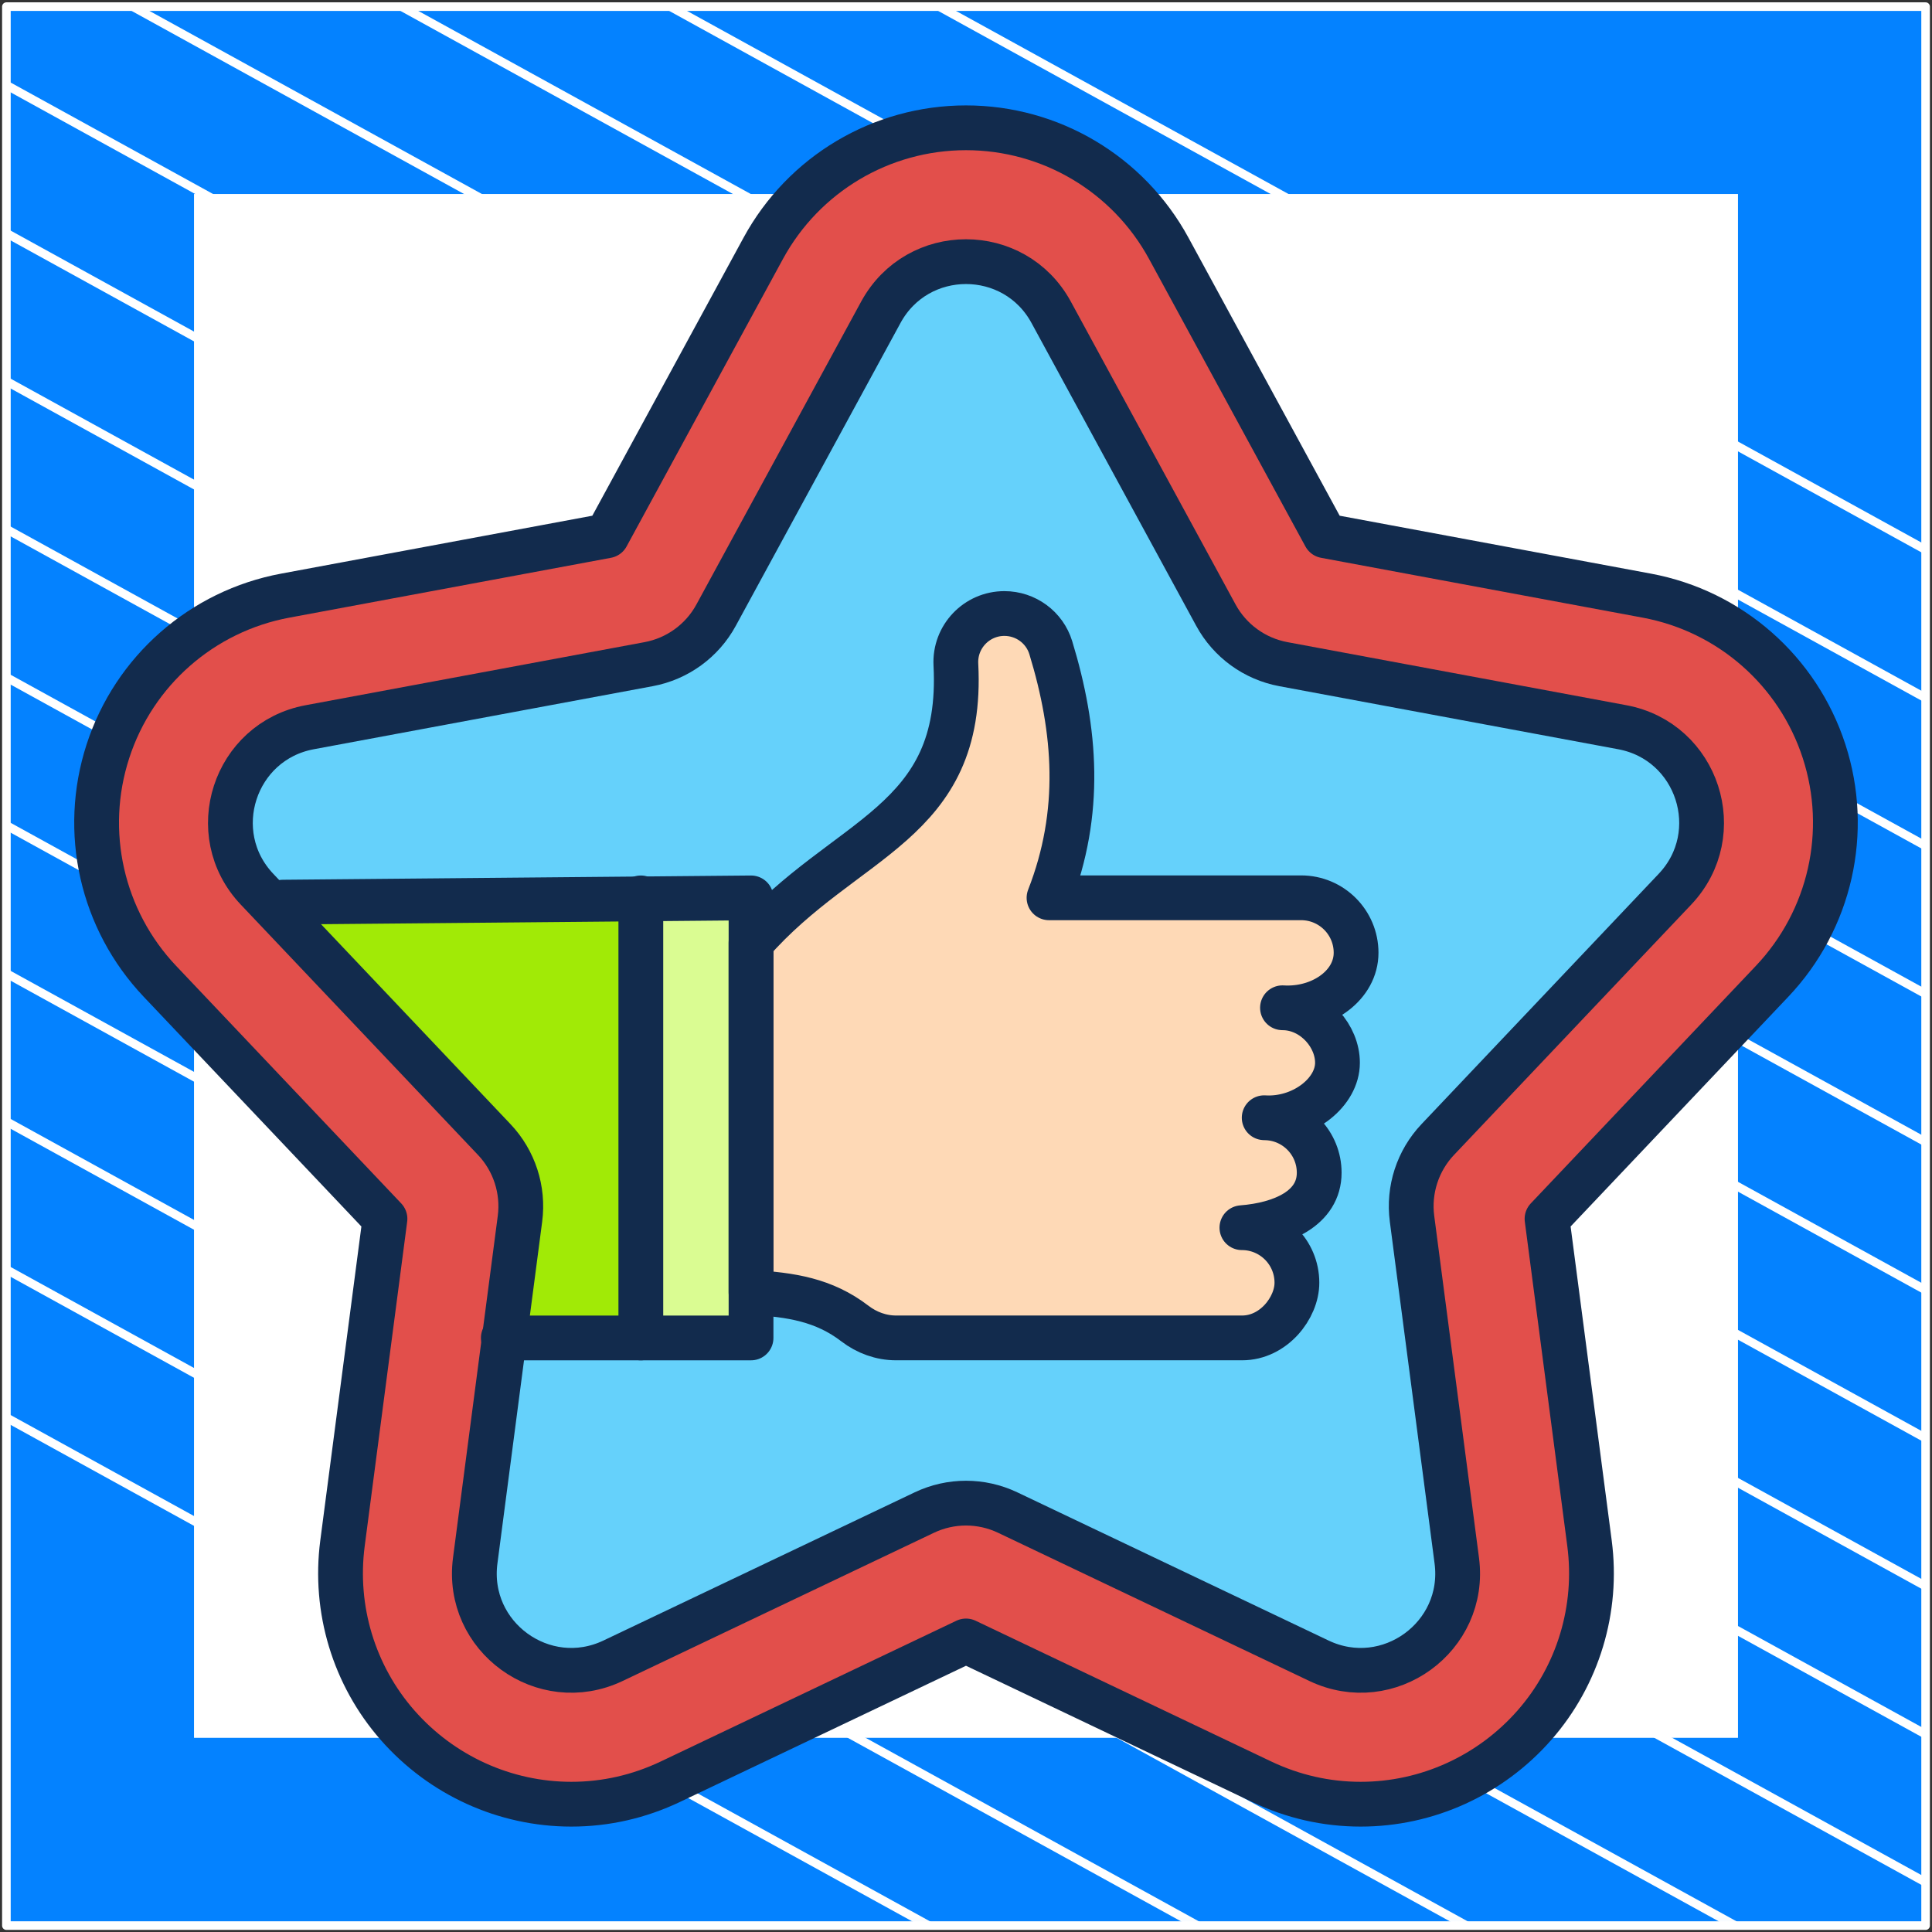
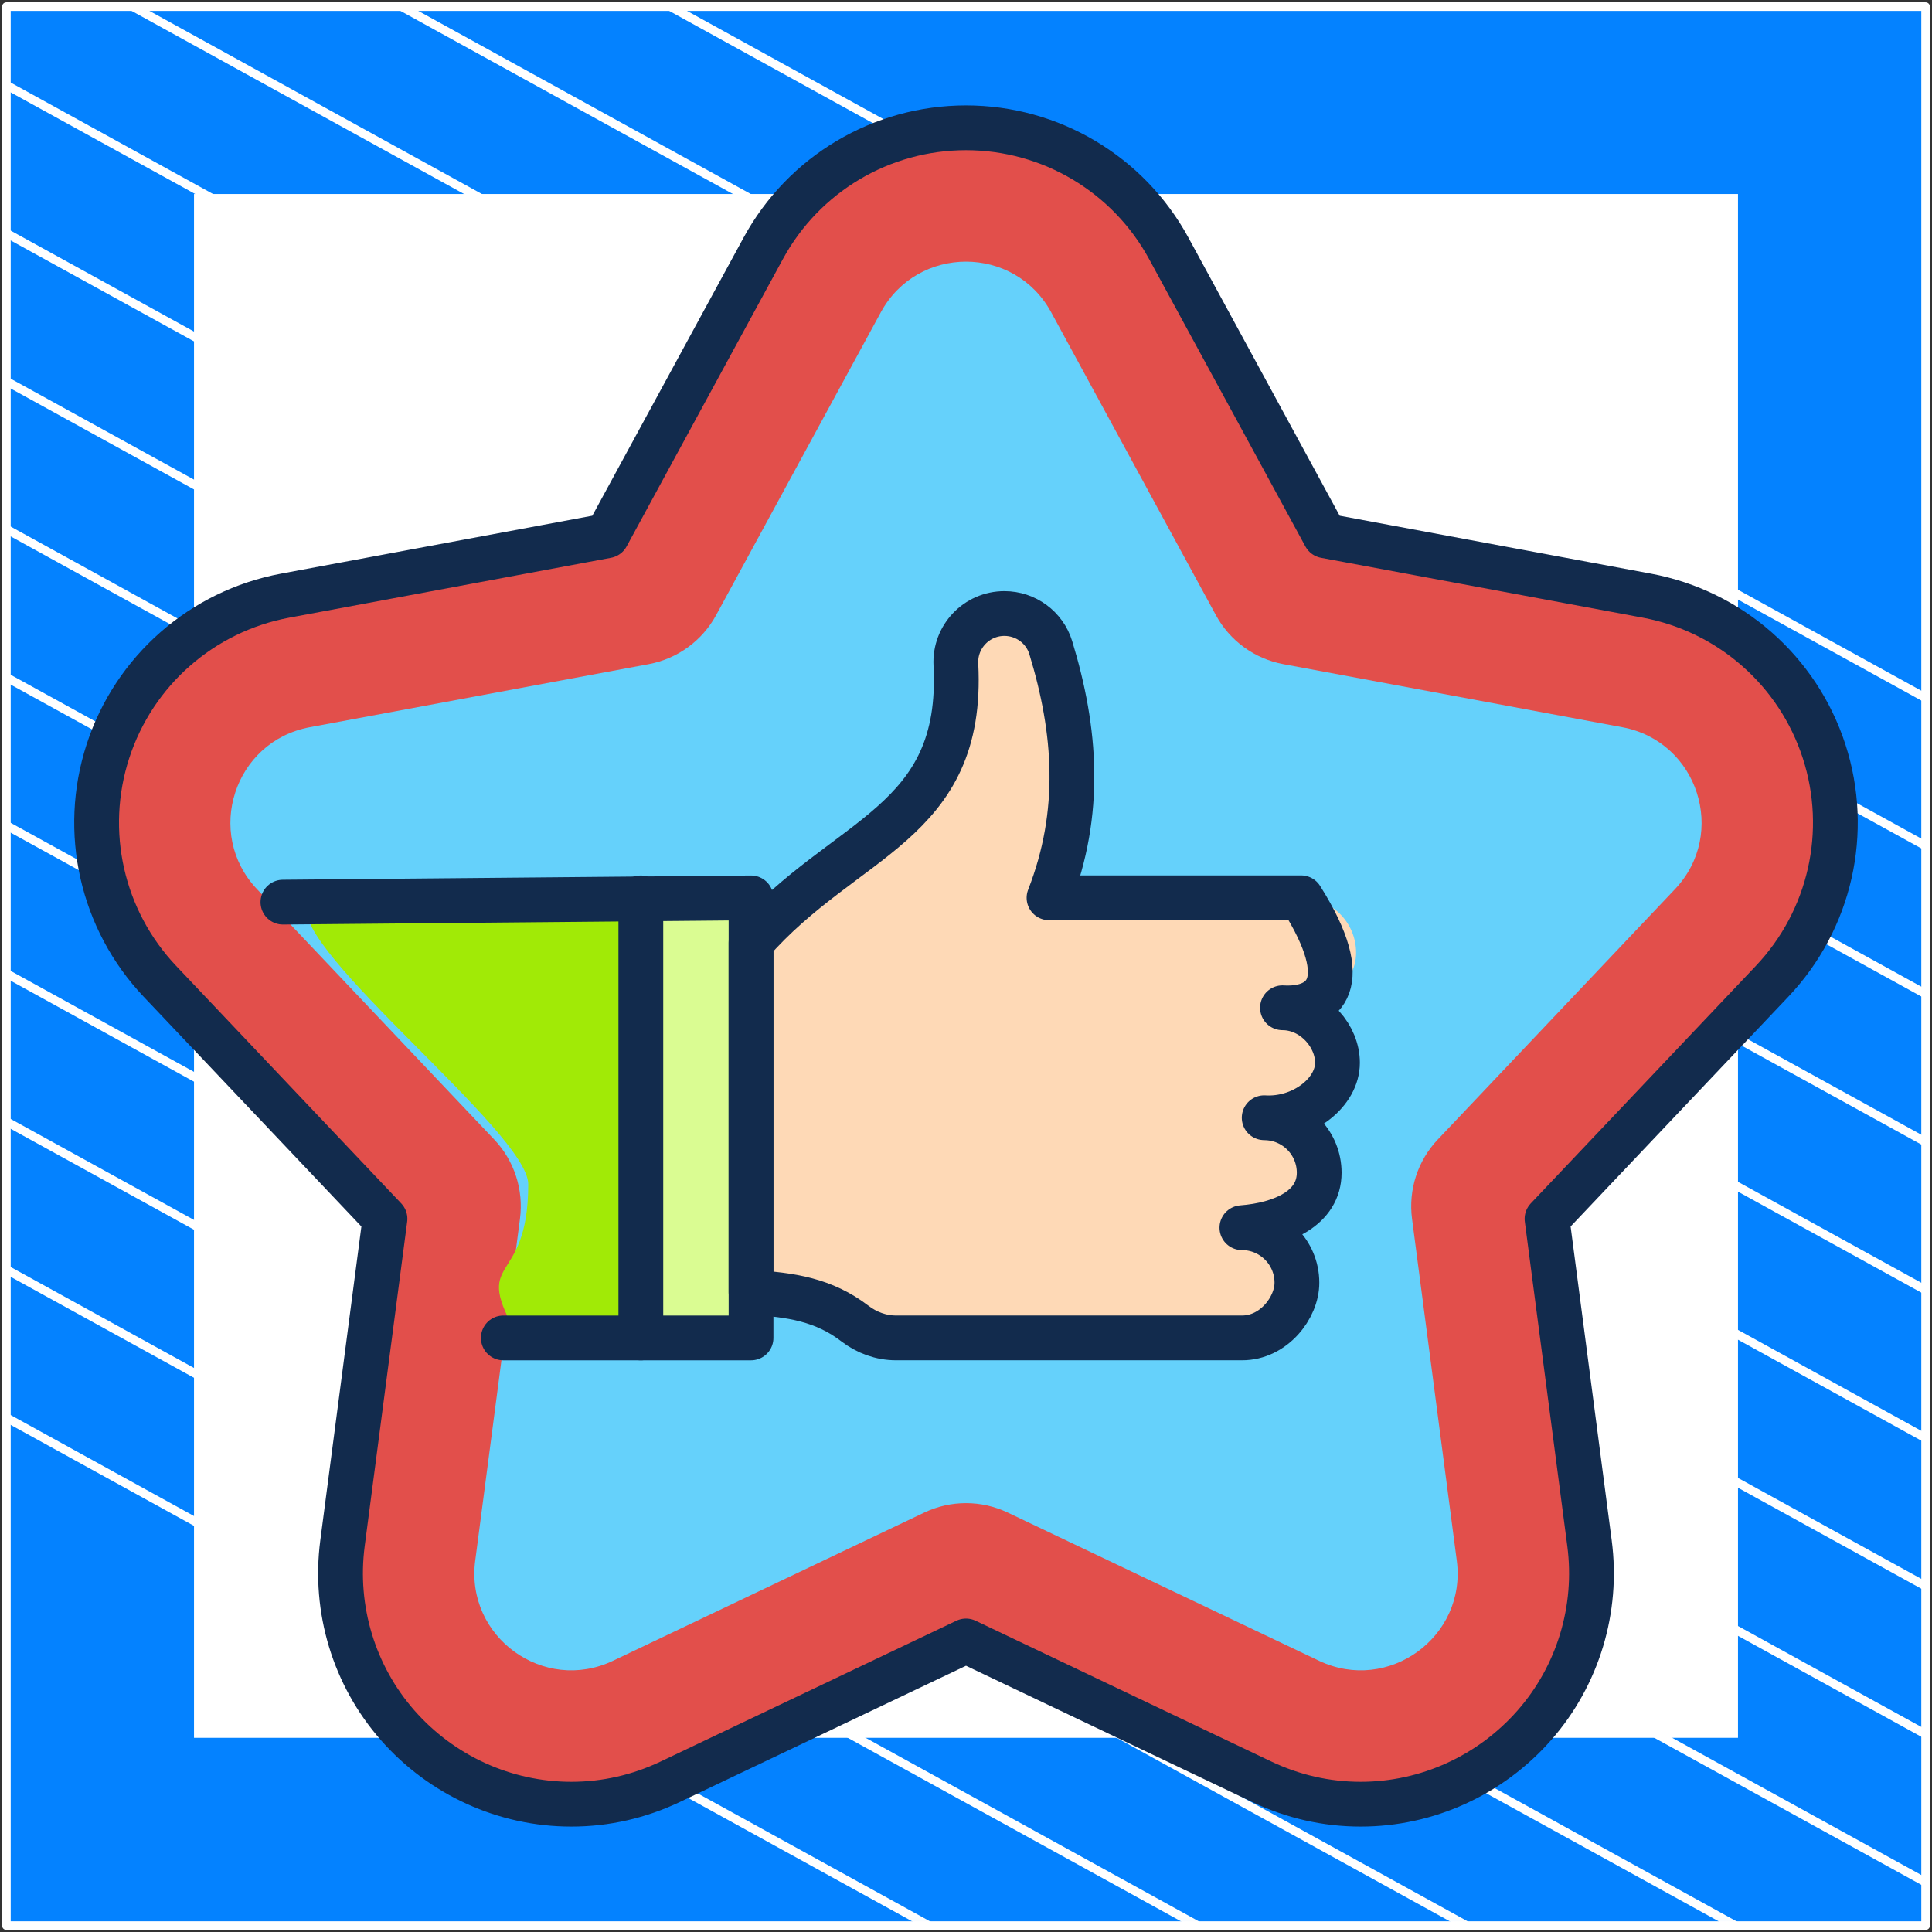
<svg xmlns="http://www.w3.org/2000/svg" width="302" height="302" viewBox="0 0 302 302" fill="none">
  <rect x="0" y="0" width="302" height="302" fill="#333333" stroke="none" />
  <path d="M301 1.038H1V301H301V1.038Z" fill="#0482FF" stroke="white" stroke-width="1.346" stroke-linejoin="round" />
  <mask id="mask0_178_5981" style="mask-type:luminance" maskUnits="userSpaceOnUse" x="1" y="1" width="300" height="300">
    <path d="M301 1H1V300.962H301V1Z" fill="white" />
  </mask>
  <g mask="url(#mask0_178_5981)">
    <path d="M-285.023 64.085L219.795 342.085" stroke="white" stroke-width="1.346" stroke-miterlimit="10" />
    <path d="M-263.954 52.544L240.932 330.581" stroke="white" stroke-width="1.346" stroke-miterlimit="10" />
    <path d="M-242.819 41.04L261.999 319.04" stroke="white" stroke-width="1.346" stroke-miterlimit="10" />
    <path d="M-221.682 29.536L283.136 307.536" stroke="white" stroke-width="1.346" stroke-miterlimit="10" />
    <path d="M-200.545 18.032L304.272 296.032" stroke="white" stroke-width="1.346" stroke-miterlimit="10" />
    <path d="M-179.41 6.528L325.409 284.528" stroke="white" stroke-width="1.346" stroke-miterlimit="10" />
    <path d="M-158.273 -5.014L346.545 273.024" stroke="white" stroke-width="1.346" stroke-miterlimit="10" />
    <path d="M-137.205 -16.517L367.613 261.483" stroke="white" stroke-width="1.346" stroke-miterlimit="10" />
    <path d="M-116.069 -28.021L388.749 249.979" stroke="white" stroke-width="1.346" stroke-miterlimit="10" />
    <path d="M-94.932 -39.525L409.886 238.475" stroke="white" stroke-width="1.346" stroke-miterlimit="10" />
    <path d="M-73.796 -51.029L431.023 226.971" stroke="white" stroke-width="1.346" stroke-miterlimit="10" />
    <path d="M-52.659 -62.533L452.159 215.467" stroke="white" stroke-width="1.346" stroke-miterlimit="10" />
    <path d="M-31.591 -74.075L473.227 203.963" stroke="white" stroke-width="1.346" stroke-miterlimit="10" />
-     <path d="M-10.454 -85.579L494.364 192.422" stroke="white" stroke-width="1.346" stroke-miterlimit="10" />
  </g>
  <path d="M271 31H31V270.975H271V31Z" fill="white" stroke="white" stroke-width="1.346" stroke-miterlimit="10" />
  <mask id="mask1_178_5981" style="mask-type:luminance" maskUnits="userSpaceOnUse" x="11" y="11" width="280" height="280">
    <path d="M11 11H291V291H11V11Z" fill="white" />
  </mask>
  <g mask="url(#mask1_178_5981)">
    <path d="M212.703 282.023C207.325 282.023 202.103 280.835 197.181 278.493L151 256.506L104.819 278.493C99.899 280.835 94.677 282.023 89.299 282.023C78.93 282.023 69.034 277.522 62.146 269.674C55.326 261.902 52.188 251.537 53.537 241.234L60.177 190.518L24.995 153.392C15.896 143.789 12.783 130.008 16.871 117.427C20.959 104.846 31.578 95.527 44.584 93.106L94.868 83.75L119.306 38.817C125.627 27.196 137.771 19.977 151 19.977C164.229 19.977 176.373 27.196 182.694 38.818L207.132 83.75L257.417 93.106C270.422 95.527 281.041 104.846 285.129 117.427C289.217 130.008 286.104 143.789 277.005 153.392L241.823 190.518L248.463 241.234C249.811 251.536 246.675 261.9 239.855 269.672C232.968 277.52 223.071 282.022 212.703 282.023Z" fill="#E24F4B" />
    <path d="M134.594 256.506L88.412 278.493C86.043 279.621 83.601 280.474 81.108 281.063C83.773 281.689 86.517 282.023 89.299 282.023C94.677 282.023 99.898 280.835 104.819 278.493L142.797 260.412L134.594 256.506Z" fill="#E24F4B" />
    <path d="M164.313 48.814L190.064 96.159C192.245 100.169 196.117 102.982 200.605 103.817L253.589 113.677C265.398 115.874 270.08 130.282 261.817 139L224.747 178.121C221.607 181.434 220.129 185.986 220.721 190.512L227.717 243.95C229.277 255.861 217.021 264.765 206.175 259.601L157.515 236.434C153.393 234.472 148.607 234.472 144.485 236.434L95.825 259.601C84.979 264.765 72.723 255.861 74.283 243.95L81.279 190.512C81.871 185.986 80.392 181.434 77.253 178.121L40.183 139C31.921 130.282 36.601 115.874 48.411 113.677L101.396 103.817C105.883 102.982 109.755 100.169 111.937 96.159L137.687 48.814C143.426 38.262 158.574 38.262 164.313 48.814Z" fill="#65D1FB" />
    <path d="M72.83 87.851L94.868 83.75L119.306 38.817C125.627 27.196 137.771 19.977 151 19.977C164.229 19.977 176.373 27.196 182.694 38.818L207.132 83.75L257.417 93.107C270.422 95.527 281.041 104.846 285.129 117.427C289.217 130.009 286.104 143.789 277.005 153.392L241.823 190.519L248.463 241.234C249.812 251.536 246.674 261.901 239.855 269.671C232.967 277.52 223.071 282.022 212.703 282.023C207.325 282.023 202.102 280.836 197.181 278.493L151 256.506L104.819 278.493C99.899 280.835 94.677 282.023 89.299 282.023C78.93 282.023 69.034 277.522 62.146 269.674C55.326 261.902 52.188 251.537 53.537 241.234L60.177 190.519L24.995 153.392C15.896 143.789 12.783 130.009 16.871 117.427C20.959 104.846 31.578 95.527 44.583 93.107L72.83 87.851Z" stroke="#122B4D" stroke-width="7" stroke-miterlimit="10" stroke-linecap="round" stroke-linejoin="round" />
    <path d="M117.395 140.352V209.136H81.137C73.309 195.775 82.572 201.719 82.572 185.111C82.572 177.068 45.936 148.853 47.914 141.43L117.395 140.352Z" fill="#A1EA06" />
    <path d="M117.398 140.354H100.172V209.138H117.398V140.354Z" fill="#DAFC92" />
    <path d="M194.129 191.91C198.876 191.91 202.724 195.758 202.724 200.505C202.737 204.404 199.101 209.149 194.129 209.138H140.059C137.737 209.138 135.491 208.314 133.648 206.901C128.789 203.176 123.647 202.386 117.397 202.015V147.359C132.096 130.565 150.721 128.987 149.418 103.892C149.192 99.55 152.653 95.903 157.001 95.903C160.327 95.903 163.284 98.062 164.255 101.243C168.2 114.173 169.186 127.006 163.978 140.338H203.381C208.128 140.338 211.977 144.186 211.977 148.933C211.977 154.11 206.446 157.911 200.471 157.529C205.218 157.529 209.066 161.819 209.066 166.124C209.066 170.821 203.568 175.086 197.613 174.719C202.361 174.719 206.209 178.567 206.209 183.314C206.209 188.86 200.417 191.421 194.129 191.91Z" fill="#FED9B6" />
-     <path d="M198.166 174.74C202.659 175.023 206.21 178.757 206.21 183.315C206.21 188.861 200.415 191.42 194.128 191.907C198.876 191.907 202.726 195.758 202.726 200.505C202.737 204.405 199.102 209.152 194.128 209.135H173.743L140.057 209.134C137.736 209.134 135.492 208.314 133.648 206.901C128.79 203.173 123.649 202.387 117.395 202.016V147.358C132.097 130.563 150.721 128.984 149.419 103.89C149.192 99.547 152.654 95.902 157.003 95.902C158.664 95.902 160.232 96.439 161.512 97.381C162.786 98.317 163.766 99.652 164.253 101.242C168.197 114.171 169.189 127.006 163.977 140.339H203.384C208.126 140.339 211.976 144.184 211.976 148.931C211.976 153.939 206.807 157.656 201.063 157.551M198.166 174.74C197.983 174.735 197.795 174.729 197.612 174.718C197.801 174.718 197.983 174.724 198.166 174.74ZM198.166 174.74C203.905 174.818 209.068 170.674 209.068 166.126C209.068 161.999 205.534 157.889 201.063 157.551M201.063 157.551C200.864 157.551 200.67 157.54 200.471 157.529C200.67 157.529 200.869 157.534 201.063 157.551Z" stroke="#122B4D" stroke-width="7" stroke-miterlimit="10" stroke-linecap="round" stroke-linejoin="round" />
+     <path d="M198.166 174.74C202.659 175.023 206.21 178.757 206.21 183.315C206.21 188.861 200.415 191.42 194.128 191.907C198.876 191.907 202.726 195.758 202.726 200.505C202.737 204.405 199.102 209.152 194.128 209.135H173.743L140.057 209.134C137.736 209.134 135.492 208.314 133.648 206.901C128.79 203.173 123.649 202.387 117.395 202.016V147.358C132.097 130.563 150.721 128.984 149.419 103.89C149.192 99.547 152.654 95.902 157.003 95.902C158.664 95.902 160.232 96.439 161.512 97.381C162.786 98.317 163.766 99.652 164.253 101.242C168.197 114.171 169.189 127.006 163.977 140.339H203.384C211.976 153.939 206.807 157.656 201.063 157.551M198.166 174.74C197.983 174.735 197.795 174.729 197.612 174.718C197.801 174.718 197.983 174.724 198.166 174.74ZM198.166 174.74C203.905 174.818 209.068 170.674 209.068 166.126C209.068 161.999 205.534 157.889 201.063 157.551M201.063 157.551C200.864 157.551 200.67 157.54 200.471 157.529C200.67 157.529 200.869 157.534 201.063 157.551Z" stroke="#122B4D" stroke-width="7" stroke-miterlimit="10" stroke-linecap="round" stroke-linejoin="round" />
    <path d="M44.223 141.019L117.398 140.354V209.138H78.676" stroke="#122B4D" stroke-width="7" stroke-miterlimit="10" stroke-linecap="round" stroke-linejoin="round" />
    <path d="M100.172 140.354V209.138" stroke="#122B4D" stroke-width="7" stroke-miterlimit="10" stroke-linecap="round" stroke-linejoin="round" />
-     <path d="M237.011 165.178L224.747 178.121C221.608 181.434 220.128 185.986 220.721 190.513L227.717 243.95C229.276 255.861 217.021 264.765 206.175 259.601L157.514 236.434C153.393 234.472 148.607 234.472 144.485 236.434L95.825 259.601C84.979 264.765 72.723 255.861 74.283 243.95L81.279 190.513C81.871 185.986 80.392 181.434 77.253 178.121L40.182 139.001C31.92 130.281 36.601 115.874 48.411 113.677L101.395 103.817C105.883 102.982 109.755 100.169 111.936 96.159L137.686 48.814C143.426 38.262 158.574 38.262 164.313 48.814L190.063 96.159C192.244 100.169 196.117 102.982 200.604 103.817L253.589 113.677C265.399 115.874 270.079 130.281 261.817 139.001L237.011 165.178Z" stroke="#122B4D" stroke-width="7" stroke-miterlimit="10" stroke-linecap="round" stroke-linejoin="round" />
  </g>
</svg>